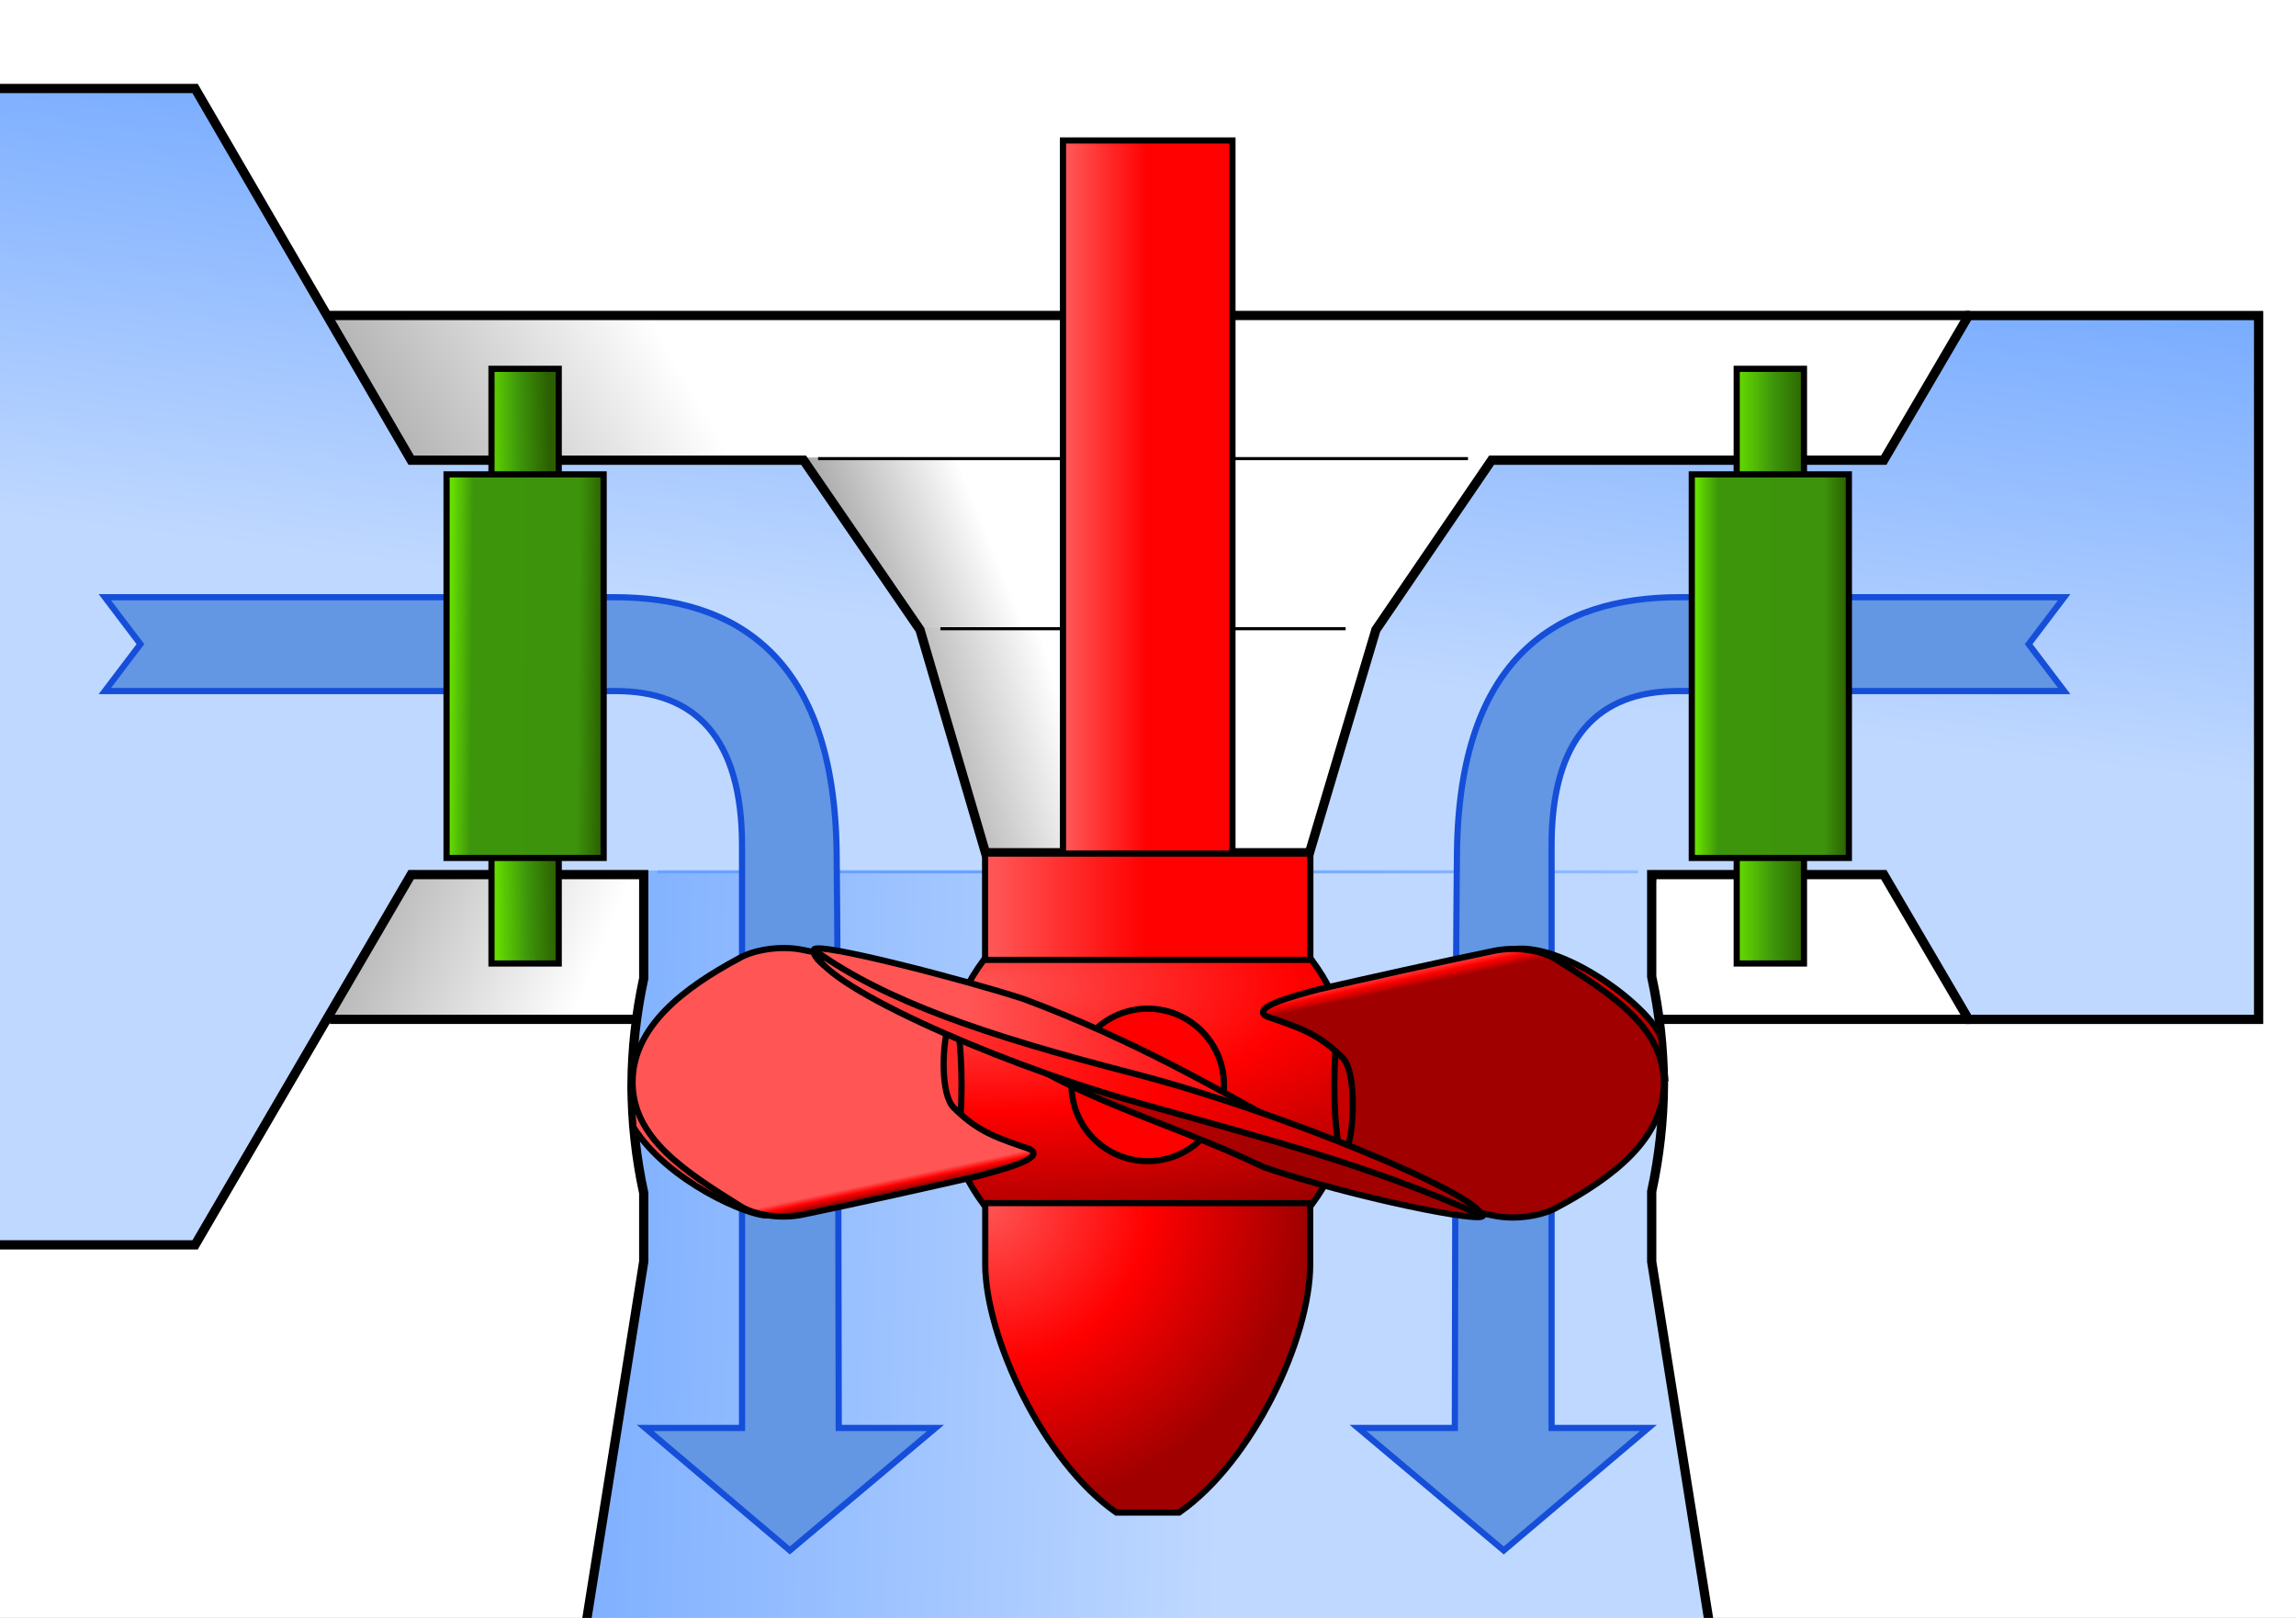
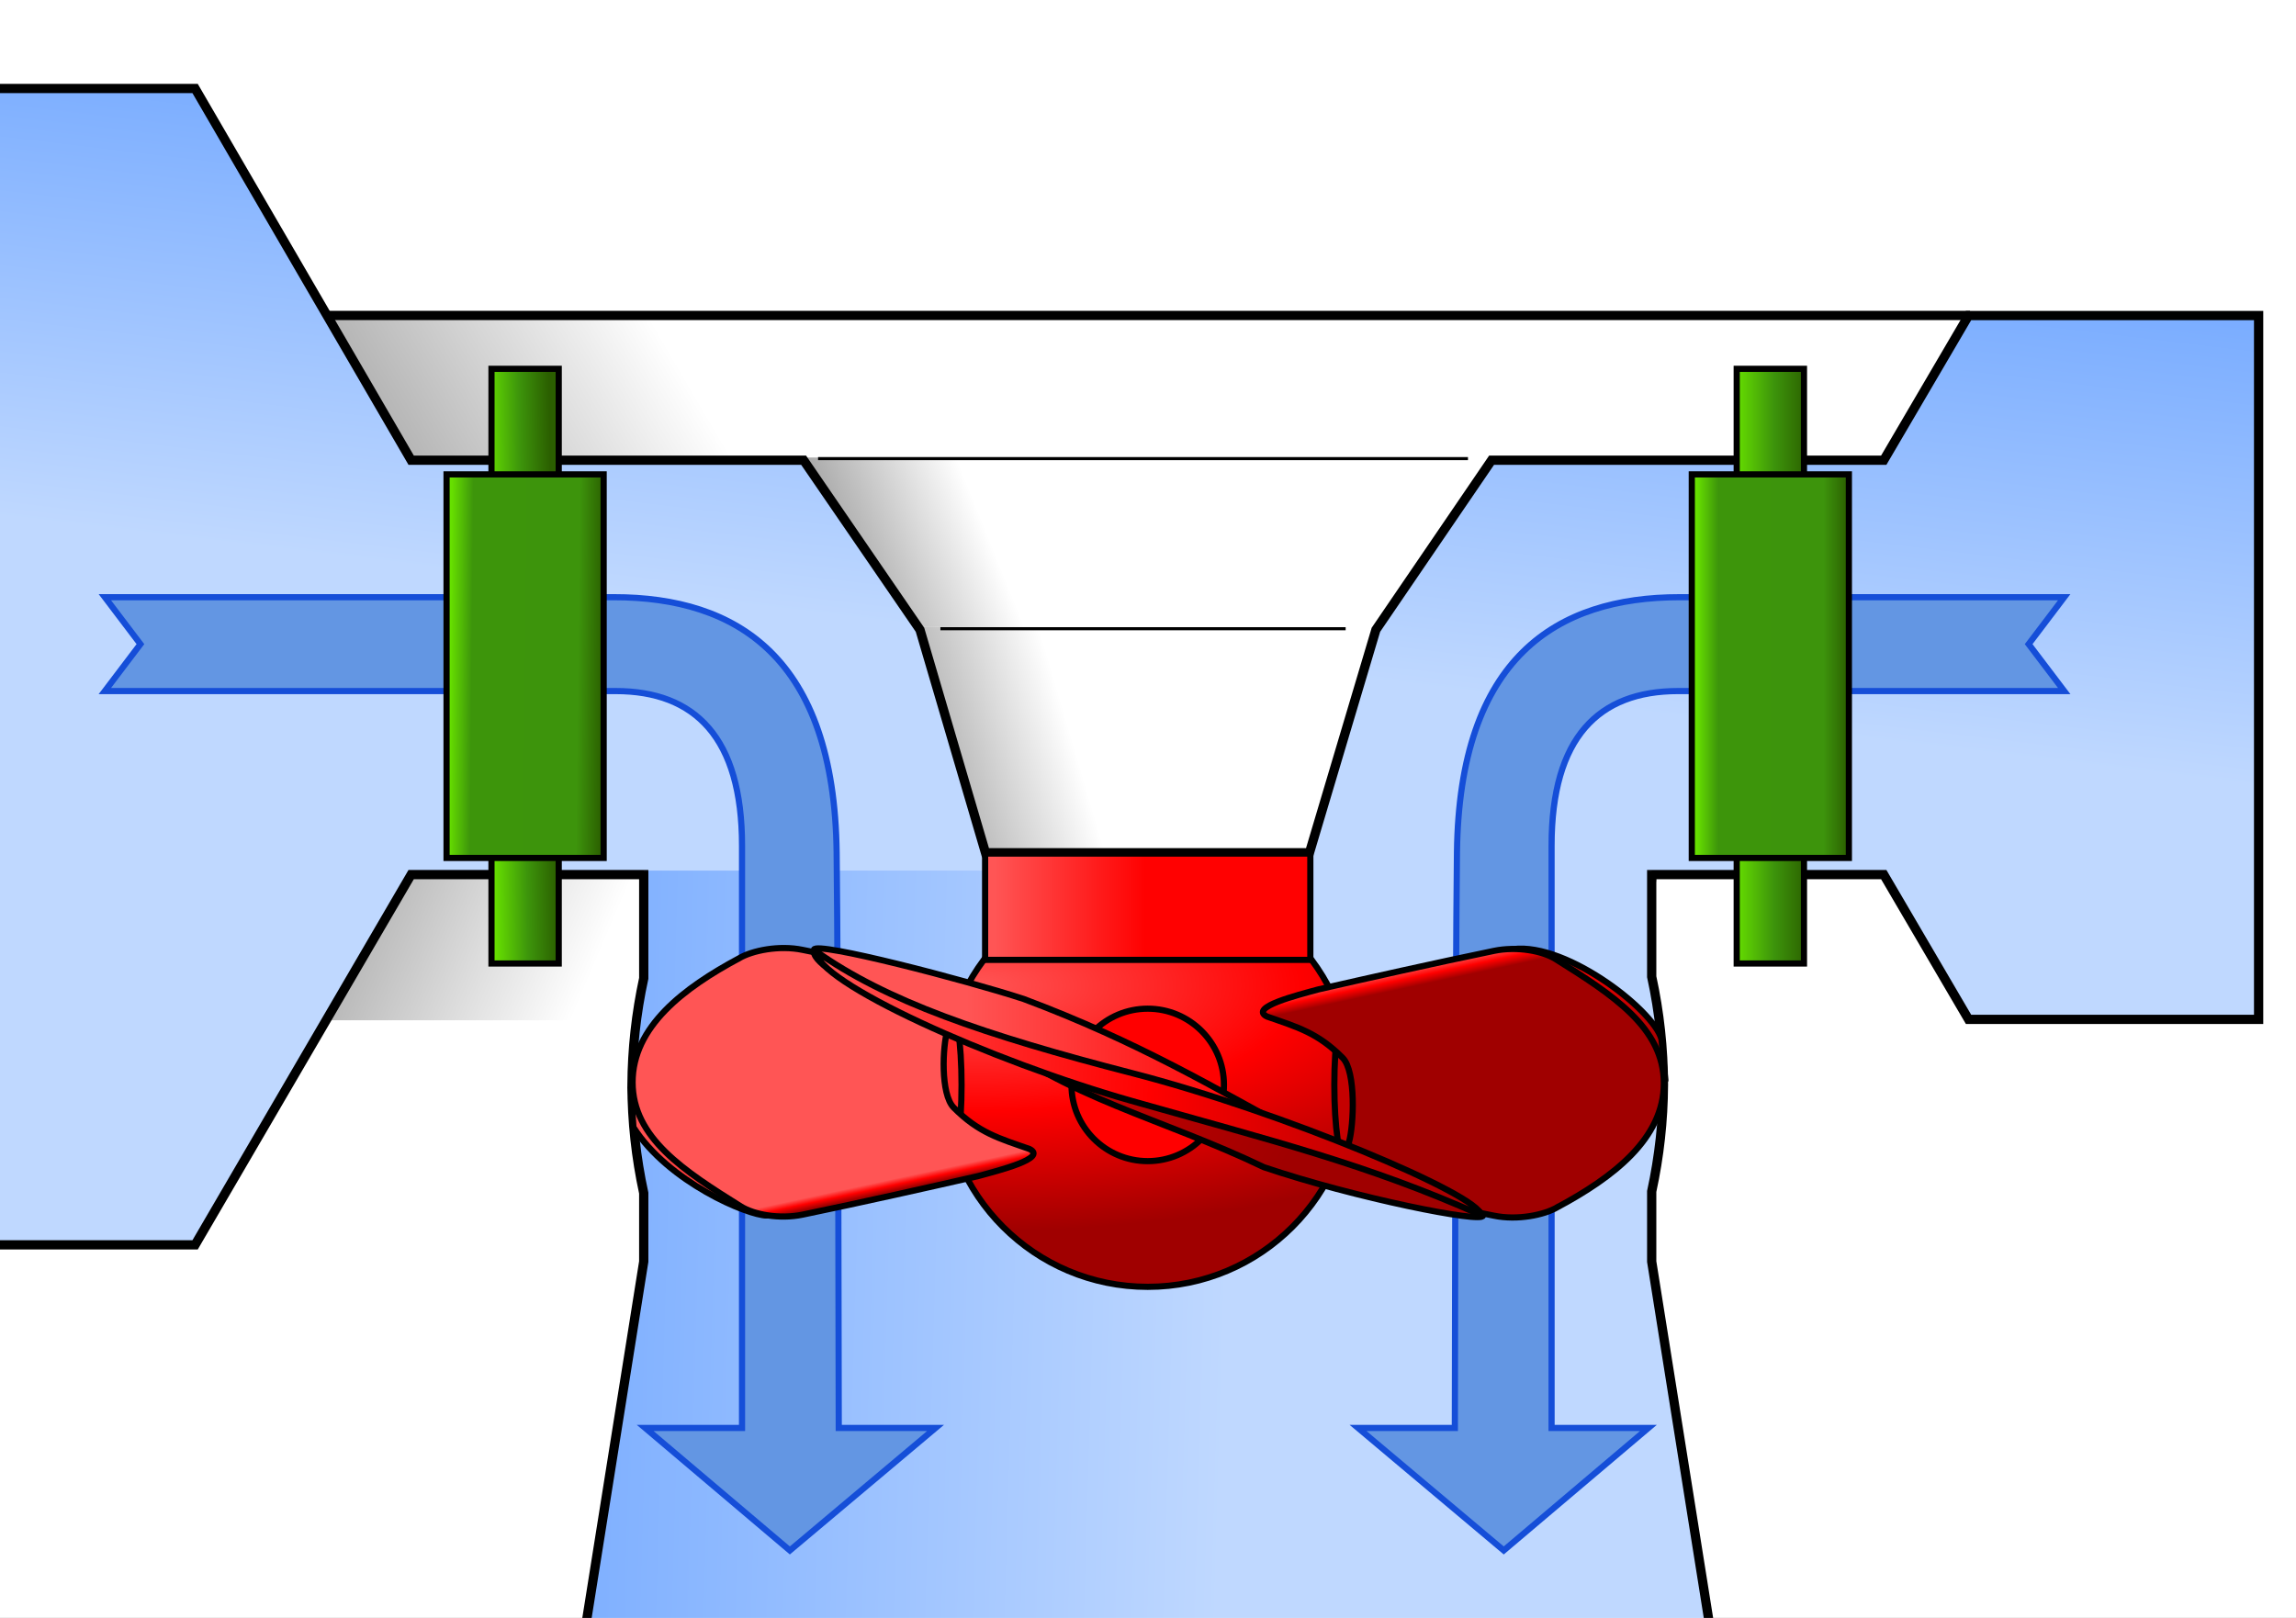
<svg xmlns="http://www.w3.org/2000/svg" xmlns:ns1="http://www.inkscape.org/namespaces/inkscape" xmlns:ns2="http://sodipodi.sourceforge.net/DTD/sodipodi-0.dtd" xmlns:xlink="http://www.w3.org/1999/xlink" width="210mm" height="148mm" viewBox="0 0 744.094 524.409" id="svg2" version="1.1" ns1:version="0.91 r13725" ns2:docname="KaplanSketch.svg">
  <rect x="0" y="0" width="744.094" height="524.409" fill="#333333" stroke="none" />
  <defs id="defs4">
    <linearGradient id="green3Stop-7" ns1:collect="always">
      <stop id="stop4224" offset="0" style="stop-color:#66df00;stop-opacity:1" />
      <stop style="stop-color:#3d950b;stop-opacity:1" offset="0.519" id="stop4226" />
      <stop id="stop4230" offset="1" style="stop-color:#2b5f00;stop-opacity:1" />
    </linearGradient>
    <linearGradient ns1:collect="always" id="blue-2">
      <stop style="stop-color:#bfd8ff;stop-opacity:1" offset="0" id="stop4219" />
      <stop style="stop-color:#69a2ff;stop-opacity:1" offset="1" id="stop4221" />
    </linearGradient>
    <linearGradient id="white-3" ns1:collect="always">
      <stop style="stop-color:#ffffff;stop-opacity:1" offset="0" id="stop5306" />
      <stop style="stop-color:#969696;stop-opacity:1" offset="1" id="stop5308" />
    </linearGradient>
    <linearGradient ns1:collect="always" id="redBright-7">
      <stop id="stop4197" offset="0" style="stop-color:#ff5555;stop-opacity:1" />
      <stop id="stop4195" offset="1" style="stop-color:#ff0101;stop-opacity:1" />
    </linearGradient>
    <linearGradient ns1:collect="always" id="green4Stop-2">
      <stop style="stop-color:#66df00;stop-opacity:1" offset="0" id="stop4345" />
      <stop id="stop4217" offset="0.14" style="stop-color:#3d950b;stop-opacity:1" />
      <stop style="stop-color:#3d940c;stop-opacity:1" offset="0.834" id="stop4220" />
      <stop style="stop-color:#2b5f00;stop-opacity:1" offset="1" id="stop4347" />
    </linearGradient>
    <linearGradient id="redFull-2-0" ns1:collect="always">
      <stop style="stop-color:#ff5555;stop-opacity:1" offset="0" id="stop4867" />
      <stop id="stop4235" offset="0.512" style="stop-color:#ff0000;stop-opacity:1" />
      <stop style="stop-color:#a00000;stop-opacity:1" offset="1" id="stop4869" />
    </linearGradient>
    <radialGradient gradientUnits="userSpaceOnUse" gradientTransform="matrix(-0.038,1.76,-4.528,-0.011,4427.411,102.371)" r="45.272" fy="904.298" fx="428.973" cy="904.298" cx="428.973" id="radialGradient4213" xlink:href="#redFull-2-0" ns1:collect="always" />
    <linearGradient gradientTransform="matrix(0.601,0,0,3.869,181.019,-2632.851)" y2="879.505" x2="317.143" y1="879.505" x1="274.755" gradientUnits="userSpaceOnUse" id="linearGradient4217" xlink:href="#redBright-7" ns1:collect="always" />
    <linearGradient gradientTransform="matrix(1.441,0,0,1.441,-85.135,-363.543)" gradientUnits="userSpaceOnUse" y2="828.093" x2="341.142" y1="827.762" x1="276.463" id="linearGradient4264" xlink:href="#redBright-7" ns1:collect="always" />
    <linearGradient gradientTransform="matrix(1.742,0,0,2.244,-203.09,-1063.763)" gradientUnits="userSpaceOnUse" y2="862.716" x2="392.397" y1="854.066" x1="266.67" id="linearGradient4288" xlink:href="#redFull-2-0" ns1:collect="always" />
    <linearGradient gradientTransform="matrix(1.441,0,0,1.441,-85.135,-363.543)" gradientUnits="userSpaceOnUse" y2="768.708" x2="196.503" y1="768.358" x1="162.1" id="linearGradient4349" xlink:href="#green4Stop-2" ns1:collect="always" />
    <linearGradient gradientTransform="matrix(1.441,0,0,1.76,-85.135,-608.748)" gradientUnits="userSpaceOnUse" y2="768.071" x2="185.35" y1="768.358" x1="171.227" id="linearGradient4361" xlink:href="#green3Stop-7" ns1:collect="always" />
    <linearGradient y2="768.358" x2="187.453" y1="768.358" x1="171.227" gradientTransform="matrix(1.441,0,0,1.76,318.422,-608.748)" gradientUnits="userSpaceOnUse" id="linearGradient4367" xlink:href="#green3Stop-7" ns1:collect="always" />
    <linearGradient gradientTransform="matrix(1.441,0,0,1.441,318.422,-363.543)" y2="768.358" x2="196.503" y1="768.358" x1="162.45" gradientUnits="userSpaceOnUse" id="linearGradient4369" xlink:href="#green4Stop-2" ns1:collect="always" />
    <linearGradient y2="855.054" x2="340.544" y1="855.054" x1="265.315" gradientTransform="matrix(1.424,0,0,1.441,-172.065,-333.257)" gradientUnits="userSpaceOnUse" id="linearGradient4848" xlink:href="#redFull-2-0" ns1:collect="always" />
    <linearGradient gradientUnits="userSpaceOnUse" y2="883.949" x2="435.891" y1="687.666" x1="89.504" id="linearGradient4877" xlink:href="#redFull-2-0" ns1:collect="always" gradientTransform="matrix(1,0,0,0.942,-16.764,67.481)" />
    <linearGradient ns1:collect="always" xlink:href="#blue-2" id="linearGradient5422" x1="2191.321" y1="2712.69" x2="1882.742" y2="2702.589" gradientUnits="userSpaceOnUse" gradientTransform="matrix(0.898,0,0,1,-1568.399,-1813.356)" />
    <linearGradient ns1:collect="always" xlink:href="#white-3" id="linearGradient5458" x1="1971.9" y1="2374.679" x2="1871.493" y2="2331.936" gradientUnits="userSpaceOnUse" gradientTransform="translate(-1787.504,-1514.07)" />
    <linearGradient ns1:collect="always" xlink:href="#white-3" id="linearGradient5460" x1="2129.594" y1="2063.406" x2="2069.874" y2="2077.034" gradientUnits="userSpaceOnUse" gradientTransform="matrix(1,0,0,0.776,-1787.504,-851.902)" />
    <linearGradient ns1:collect="always" xlink:href="#white-3" id="linearGradient5462" x1="2103.661" y1="940.451" x2="2051.609" y2="961.426" gradientUnits="userSpaceOnUse" gradientTransform="translate(-1787.504,-248.954)" />
    <linearGradient ns1:collect="always" xlink:href="#white-3" id="linearGradient5464" x1="1995.268" y1="433.878" x2="1884.815" y2="498.606" gradientUnits="userSpaceOnUse" gradientTransform="translate(-1787.484,191.93)" />
    <linearGradient ns1:collect="always" xlink:href="#blue-2" id="linearGradient5480" x1="2440.521" y1="2585.671" x2="2462.638" y2="2400.394" gradientUnits="userSpaceOnUse" gradientTransform="translate(-1787.504,-1812.07)" />
    <linearGradient ns1:collect="always" xlink:href="#blue-2" id="linearGradient5510" x1="2492.656" y1="2624.166" x2="2148.62" y2="2624.375" gradientUnits="userSpaceOnUse" gradientTransform="translate(-1785.984,-1813.268)" />
    <linearGradient ns1:collect="always" xlink:href="#redFull-2-0" id="linearGradient5105" gradientUnits="userSpaceOnUse" x1="295.662" y1="913.919" x2="294.413" y2="908.073" gradientTransform="matrix(-1,0,0,-1,742.809,1757.811)" />
    <linearGradient ns1:collect="always" xlink:href="#redFull-2-0" id="linearGradient5111" gradientUnits="userSpaceOnUse" gradientTransform="matrix(-1.424,0,0,-1.441,916.401,2089.075)" x1="320.02" y1="868.75" x2="261.397" y2="852.146" />
    <linearGradient ns1:collect="always" xlink:href="#redFull-2-0" id="linearGradient4229" x1="288.198" y1="910.066" x2="288.998" y2="913.791" gradientUnits="userSpaceOnUse" gradientTransform="translate(1.429,0)" />
    <linearGradient ns1:collect="always" xlink:href="#redBright-7" id="linearGradient7473" gradientUnits="userSpaceOnUse" gradientTransform="matrix(1.153,0,0,0.508,5.529,383.749)" x1="274.755" y1="879.505" x2="317.143" y2="879.505" />
    <radialGradient ns1:collect="always" xlink:href="#redFull-2-0" id="radialGradient7528" cx="310.833" cy="838.305" fx="310.833" fy="838.305" r="53.656" gradientTransform="matrix(0.019,1.87,-1.945,0.02,1943.61,320.407)" gradientUnits="userSpaceOnUse" />
  </defs>
  <ns2:namedview id="base" pagecolor="#ffffff" bordercolor="#666666" borderopacity="1.0" ns1:pageopacity="0.0" ns1:pageshadow="2" ns1:zoom="0.98994949" ns1:cx="362.02217" ns1:cy="323.6986" ns1:document-units="px" ns1:current-layer="layer1" showgrid="false" showguides="true" ns1:guide-bbox="true" ns1:window-width="1050" ns1:window-height="1617" ns1:window-x="3832" ns1:window-y="-8" ns1:window-maximized="1" borderlayer="true" />
  <g ns1:label="Ebene 1" ns1:groupmode="layer" id="layer1" transform="translate(0,-527.953)">
    <rect y="475.407" x="-75.81" height="628.138" width="895.53" id="rect4757" style="opacity:1;fill:#ffffff;fill-opacity:1;stroke:#52ff00;stroke-width:2;stroke-miterlimit:4;stroke-dasharray:none;stroke-opacity:1" />
    <path ns2:nodetypes="ccccc" ns1:connector-curvature="0" id="path5428" d="m 106.487,630.776 26.784,46.344 477.236,0 27.487,-46.344 z" style="fill:url(#linearGradient5464);fill-opacity:1;fill-rule:evenodd;stroke:none;stroke-width:3;stroke-linecap:butt;stroke-linejoin:miter;stroke-miterlimit:4;stroke-dasharray:none;stroke-opacity:1" />
    <path style="fill:url(#linearGradient5462);fill-opacity:1;fill-rule:evenodd;stroke:none;stroke-width:3;stroke-linecap:butt;stroke-linejoin:miter;stroke-miterlimit:4;stroke-dasharray:none;stroke-opacity:1" d="m 259.753,676.236 37.864,54.961 148.647,0 37.133,-54.961 z" id="path5426" ns1:connector-curvature="0" ns2:nodetypes="ccccc" />
    <path style="fill:none;fill-rule:evenodd;stroke:#000000;stroke-width:1px;stroke-linecap:butt;stroke-linejoin:miter;stroke-opacity:1" d="m 265.126,676.603 210.619,0" id="path5482" ns1:connector-curvature="0" />
    <path ns2:nodetypes="ccccc" ns1:connector-curvature="0" id="path5432" d="m 637.974,858.648 -27.487,-47.221 -477.236,0 -26.975,47.221 z" style="fill:url(#linearGradient5458);fill-opacity:1;fill-rule:evenodd;stroke:none;stroke-width:3;stroke-linecap:butt;stroke-linejoin:miter;stroke-miterlimit:4;stroke-dasharray:none;stroke-opacity:1" />
-     <path ns1:connector-curvature="0" id="path4408" d="m 638.444,858.35 -531.507,0" style="fill:none;fill-rule:evenodd;stroke:#000000;stroke-width:3;stroke-linecap:butt;stroke-linejoin:miter;stroke-miterlimit:4;stroke-dasharray:none;stroke-opacity:1" ns2:nodetypes="cc" />
    <path ns2:nodetypes="ccccc" ns1:connector-curvature="0" id="path5424" d="m 299.225,731.21 20.64,72.856 104.763,0 21.279,-73.421 z" style="fill:url(#linearGradient5460);fill-opacity:1;fill-rule:evenodd;stroke:none;stroke-width:3;stroke-linecap:butt;stroke-linejoin:miter;stroke-miterlimit:4;stroke-dasharray:none;stroke-opacity:1" />
    <path ns2:nodetypes="ccccccccccccccccccccc" ns1:connector-curvature="0" id="path5436" d="m 63.23,556.642 70.02,120.478 127.185,0 37.718,54.961 21.227,72.27 104.996,0 21.532,-72.27 37.49,-54.961 127.089,0 27.487,-46.895 94.005,0 0,228.141 -94.005,0 -27.487,-46.938 -75.201,0 c 0,72.675 -326.664,81.732 -326.664,0 l -75.371,0 -70.02,120.009 -76.508,0 -0.737,-374.795 z" style="fill:url(#linearGradient5480);fill-opacity:1;fill-rule:evenodd;stroke:#000000;stroke-width:3;stroke-linecap:butt;stroke-linejoin:miter;stroke-miterlimit:4;stroke-dasharray:none;stroke-opacity:1" />
    <path style="fill:url(#linearGradient5422);fill-opacity:1;fill-rule:evenodd;stroke:#000000;stroke-width:3;stroke-linecap:butt;stroke-linejoin:miter;stroke-miterlimit:4;stroke-dasharray:none;stroke-opacity:1" d="m 208.625,810.142 0,34.916 c -2.466,11.351 -3.743,22.928 -3.809,34.543 0.029,11.792 1.305,23.549 3.809,35.072 l 0,22.184 -19.412,121.893 365.484,0 -19.41,-121.893 0,-22.721 c 2.465,-11.348 3.741,-22.922 3.807,-34.535 -0.028,-11.792 -1.304,-23.547 -3.807,-35.07 l 0,-34.389" id="path5414" ns1:connector-curvature="0" ns2:nodetypes="cccccccccccc" />
    <g id="g4220" transform="translate(-52,2.404)" />
    <path style="fill:none;fill-rule:evenodd;stroke:#000000;stroke-width:3;stroke-linecap:butt;stroke-linejoin:miter;stroke-miterlimit:4;stroke-dasharray:none;stroke-opacity:1" d="m 638.444,630.203 -532.297,0" id="path4406" ns1:connector-curvature="0" ns2:nodetypes="cc" />
-     <path style="fill:none;fill-rule:evenodd;stroke:url(#linearGradient5510);stroke-width:1;stroke-linecap:butt;stroke-linejoin:miter;stroke-miterlimit:4;stroke-dasharray:none;stroke-opacity:1" d="m 213.074,810.541 317.762,0" id="path5486" ns1:connector-curvature="0" />
    <path ns2:nodetypes="csscccccssccc" ns1:connector-curvature="0" id="path4373" d="m 33.982,721.522 165.026,0 c 39.76,0 71.379,19.502 72.132,82.77 0.527,44.265 0.686,186.498 0.686,186.498 l 31.365,0 -47.213,39.702 -46.882,-39.702 31.382,0 0,-188.762 c 0,-35.002 -15.204,-50.084 -40.956,-50.084 l -165.541,0 11.53,-15.211 z" style="opacity:1;fill:#6396e3;fill-opacity:1;fill-rule:evenodd;stroke:#154ed8;stroke-width:2;stroke-linecap:butt;stroke-linejoin:miter;stroke-miterlimit:4;stroke-dasharray:none;stroke-opacity:1" />
    <ellipse style="opacity:1;fill:url(#radialGradient4213);fill-opacity:1;stroke:#000000;stroke-width:2;stroke-miterlimit:4;stroke-dasharray:none;stroke-opacity:1" id="path4147" cx="371.956" cy="878.751" rx="66.299" ry="66.299" />
    <path ns1:connector-curvature="0" id="path5484" d="m 304.768,731.739 131.334,0" style="fill:none;fill-rule:evenodd;stroke:#000000;stroke-width:1px;stroke-linecap:butt;stroke-linejoin:miter;stroke-opacity:1" />
-     <rect y="573.485" x="344.495" height="262.518" width="54.921" id="rect4215" style="opacity:1;fill:url(#linearGradient4217);fill-opacity:1;stroke:#000000;stroke-width:2;stroke-miterlimit:4;stroke-dasharray:none;stroke-opacity:1" />
-     <path style="opacity:1;fill:url(#radialGradient7528);fill-opacity:1;stroke:#000000;stroke-width:2;stroke-miterlimit:4;stroke-dasharray:none;stroke-opacity:1" d="m 319.3,917.92 0,19.758 c 0,23.564 18.805,64.076 42.469,80.527 l 20.372,0 c 23.664,-16.451 42.469,-56.226 42.469,-80.527 l 0,-19.758 -44.73,0 -15.85,0 z" id="rect4151" ns1:connector-curvature="0" ns2:nodetypes="ccccccccc" />
    <ellipse ry="24.708" rx="3.603" style="opacity:1;fill:#c50000;fill-opacity:1;stroke:#000000;stroke-width:2;stroke-miterlimit:4;stroke-dasharray:none;stroke-opacity:1" id="ellipse4335" cx="436.036" cy="879.601" />
    <path style="opacity:1;fill:#6396e3;fill-opacity:1;fill-rule:evenodd;stroke:#154ed8;stroke-width:2;stroke-linecap:butt;stroke-linejoin:miter;stroke-miterlimit:4;stroke-dasharray:none;stroke-opacity:1" d="m 668.979,721.522 -124.671,0 c -39.76,0 -71.379,19.502 -72.132,82.77 -0.527,44.265 -0.686,186.498 -0.686,186.498 l -31.365,0 47.213,39.702 46.882,-39.702 -31.382,0 0,-188.762 c 0,-35.002 15.204,-50.084 40.956,-50.084 l 125.185,0 -11.53,-15.211 z" id="path4410" ns1:connector-curvature="0" ns2:nodetypes="csscccccssccc" />
    <ellipse cy="879.601" cx="308.02" id="circle4333" style="opacity:1;fill:#ff2828;fill-opacity:1;stroke:#000000;stroke-width:2;stroke-miterlimit:4;stroke-dasharray:none;stroke-opacity:1" rx="3.603" ry="24.708" />
    <g id="g5723" transform="translate(-2.52,0)">
      <rect style="opacity:1;fill:url(#linearGradient4361);fill-opacity:1;stroke:#000000;stroke-width:2;stroke-miterlimit:4;stroke-dasharray:none;stroke-opacity:1" id="rect4351" width="21.796" height="192.75" x="161.799" y="647.499" />
      <rect y="681.713" x="147.24" height="124.322" width="50.914" id="rect4341" style="opacity:1;fill:url(#linearGradient4349);fill-opacity:1;stroke:#000000;stroke-width:2;stroke-miterlimit:4;stroke-dasharray:none;stroke-opacity:1" />
      <rect y="647.499" x="565.357" height="192.75" width="21.796" id="rect4363" style="opacity:1;fill:url(#linearGradient4367);fill-opacity:1;stroke:#000000;stroke-width:2;stroke-miterlimit:4;stroke-dasharray:none;stroke-opacity:1" />
      <rect style="opacity:1;fill:url(#linearGradient4369);fill-opacity:1;stroke:#000000;stroke-width:2;stroke-miterlimit:4;stroke-dasharray:none;stroke-opacity:1" id="rect4365" width="50.914" height="124.322" x="550.798" y="681.713" />
    </g>
    <path ns2:nodetypes="cccc" ns1:connector-curvature="0" id="path4846" d="m 204.405,880.429 0.884,12.906 c 11.371,17.833 37.102,28.587 43.181,28.598 7.411,-52.736 -22.43,-38.936 -44.065,-41.504 z" style="opacity:1;fill:url(#linearGradient4848);fill-opacity:1;fill-rule:evenodd;stroke:#000000;stroke-width:2;stroke-linecap:butt;stroke-linejoin:round;stroke-miterlimit:4;stroke-dasharray:none;stroke-opacity:1" />
    <path ns2:nodetypes="csccsccsszc" ns1:connector-curvature="0" id="path5065" d="m 239.462,838.597 c 4.287,-2.572 13.057,-4.331 20.601,-2.775 19.252,3.97 32.157,5.839 47.012,9.235 l 0,16.579 c -1.6,5.427 -2.336,20.931 2.008,25.324 8.063,8.156 14.734,9.984 24.574,13.417 5.906,2.976 -9.919,6.937 -16.594,8.763 -14.855,3.395 -37.748,8.548 -57,12.518 -7.544,1.556 -15.789,-0.06 -19.953,-2.664 -18.404,-11.507 -35.094,-22.214 -35.094,-40.255 0,-18.04 16.66,-30.606 34.446,-40.143 z" style="fill:url(#linearGradient4229);fill-opacity:1;fill-rule:evenodd;stroke:#000000;stroke-width:2;stroke-linecap:butt;stroke-linejoin:miter;stroke-miterlimit:4;stroke-dasharray:none;stroke-opacity:1" />
    <path style="opacity:1;fill:url(#linearGradient5111);fill-opacity:1;fill-rule:evenodd;stroke:#000000;stroke-width:2;stroke-linecap:butt;stroke-linejoin:round;stroke-miterlimit:4;stroke-dasharray:none;stroke-opacity:1" d="m 539.707,878.082 -1.25,-13.315 c -2.605,-9.721 -32.767,-32.851 -49.753,-28.875 -20.028,4.29 51.003,42.19 51.003,42.19 z" id="path5109" ns1:connector-curvature="0" ns2:nodetypes="cccc" />
    <path style="fill:url(#linearGradient5105);fill-opacity:1;fill-rule:evenodd;stroke:#000000;stroke-width:2;stroke-linecap:butt;stroke-linejoin:miter;stroke-miterlimit:4;stroke-dasharray:none;stroke-opacity:1" d="m 504.776,919.214 c -4.287,2.572 -13.057,4.331 -20.601,2.775 -19.252,-3.97 -32.157,-5.839 -47.012,-9.235 l 0,-14.579 c 1.6,-5.427 2.336,-22.931 -2.008,-27.324 -8.063,-8.156 -14.734,-9.984 -24.574,-13.417 -5.906,-2.976 9.919,-6.937 16.594,-8.763 14.855,-3.395 37.748,-8.548 57,-12.518 7.544,-1.556 15.789,0.06 19.953,2.664 18.404,11.507 35.094,22.214 35.094,40.255 0,18.04 -16.66,30.606 -34.446,40.143 z" id="path5103" ns1:connector-curvature="0" ns2:nodetypes="csccsccsszc" />
    <circle style="opacity:1;fill:#ff0000;fill-opacity:1;stroke:#000000;stroke-width:2;stroke-miterlimit:4;stroke-dasharray:none;stroke-opacity:1" id="path4244" cx="-879.601" cy="-371.955" r="24.708" transform="matrix(0,-1,-1,0,0,0)" />
    <path ns2:nodetypes="cscc" ns1:connector-curvature="0" id="path4242" d="m 318.191,862.07 c 0,0 162.01,53.268 162.406,59.904 0.154,2.584 -41.707,-5.773 -70.98,-15.696 -33.31,-15.993 -63.89,-22.283 -91.425,-44.208 z" style="fill:url(#linearGradient4877);fill-opacity:1;fill-rule:evenodd;stroke:#000000;stroke-width:2;stroke-linecap:butt;stroke-linejoin:miter;stroke-miterlimit:4;stroke-dasharray:none;stroke-opacity:1" />
    <path style="fill:url(#linearGradient4264);fill-opacity:1;fill-rule:evenodd;stroke:#000000;stroke-width:2;stroke-linecap:butt;stroke-linejoin:miter;stroke-miterlimit:4;stroke-dasharray:none;stroke-opacity:1" d="m 420.09,894.909 c 0,0 -159.733,-44.047 -156.299,-59.162 0.626,-2.758 49.253,9.871 67.984,16.009 37.27,13.955 62.375,29.138 88.315,43.153 z" id="path4238" ns1:connector-curvature="0" ns2:nodetypes="cscc" />
    <path style="fill:url(#linearGradient4288);fill-opacity:1;fill-rule:evenodd;stroke:#000000;stroke-width:2;stroke-linecap:round;stroke-linejoin:round;stroke-miterlimit:4;stroke-dasharray:none;stroke-opacity:1" d="m 264.299,836.17 c 0.05,10.092 56.624,35.584 102.27,48.561 45.604,12.965 76.325,20.51 113.476,37.11 -0.364,-6.555 -64.8,-33.607 -112.86,-45.987 -48.378,-12.461 -80.214,-23.526 -102.886,-39.684 z" id="path4248" ns1:connector-curvature="0" ns2:nodetypes="cscsc" />
    <rect style="opacity:1;fill:url(#linearGradient7473);fill-opacity:1;stroke:#000000;stroke-width:2;stroke-miterlimit:4;stroke-dasharray:none;stroke-opacity:1" id="rect7471" width="105.399" height="34.458" x="319.256" y="804.616" />
  </g>
</svg>